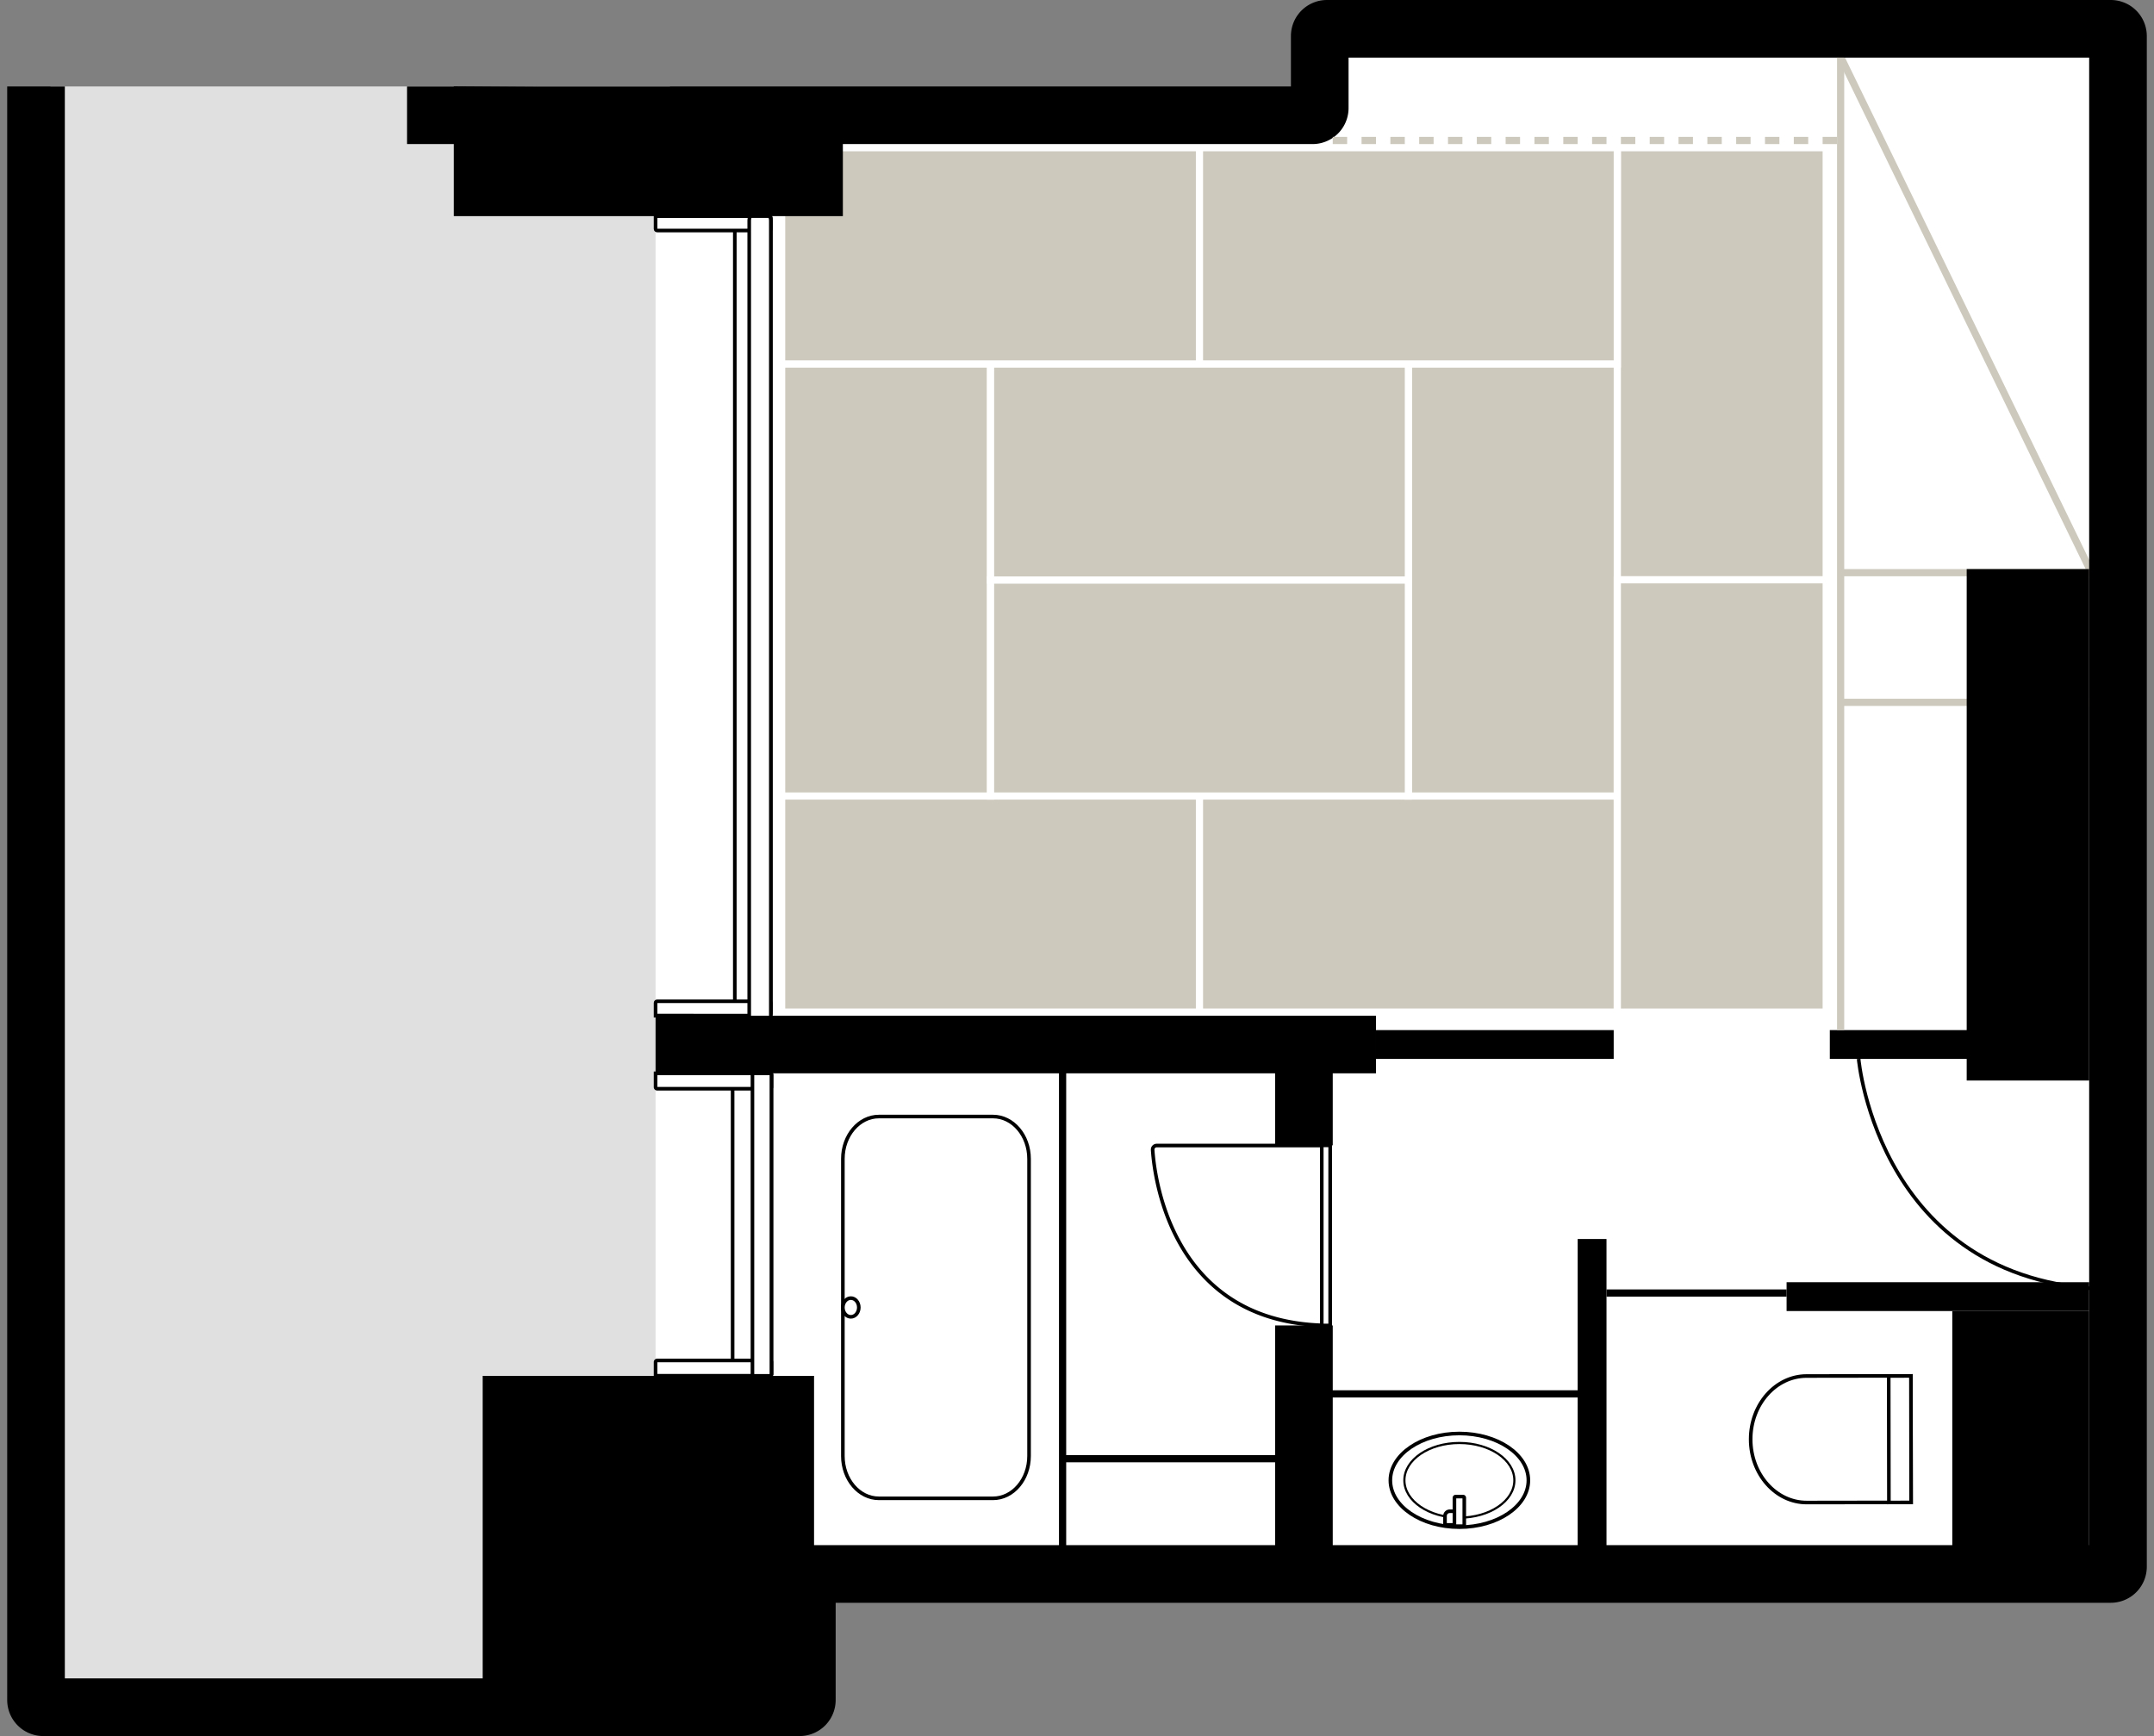
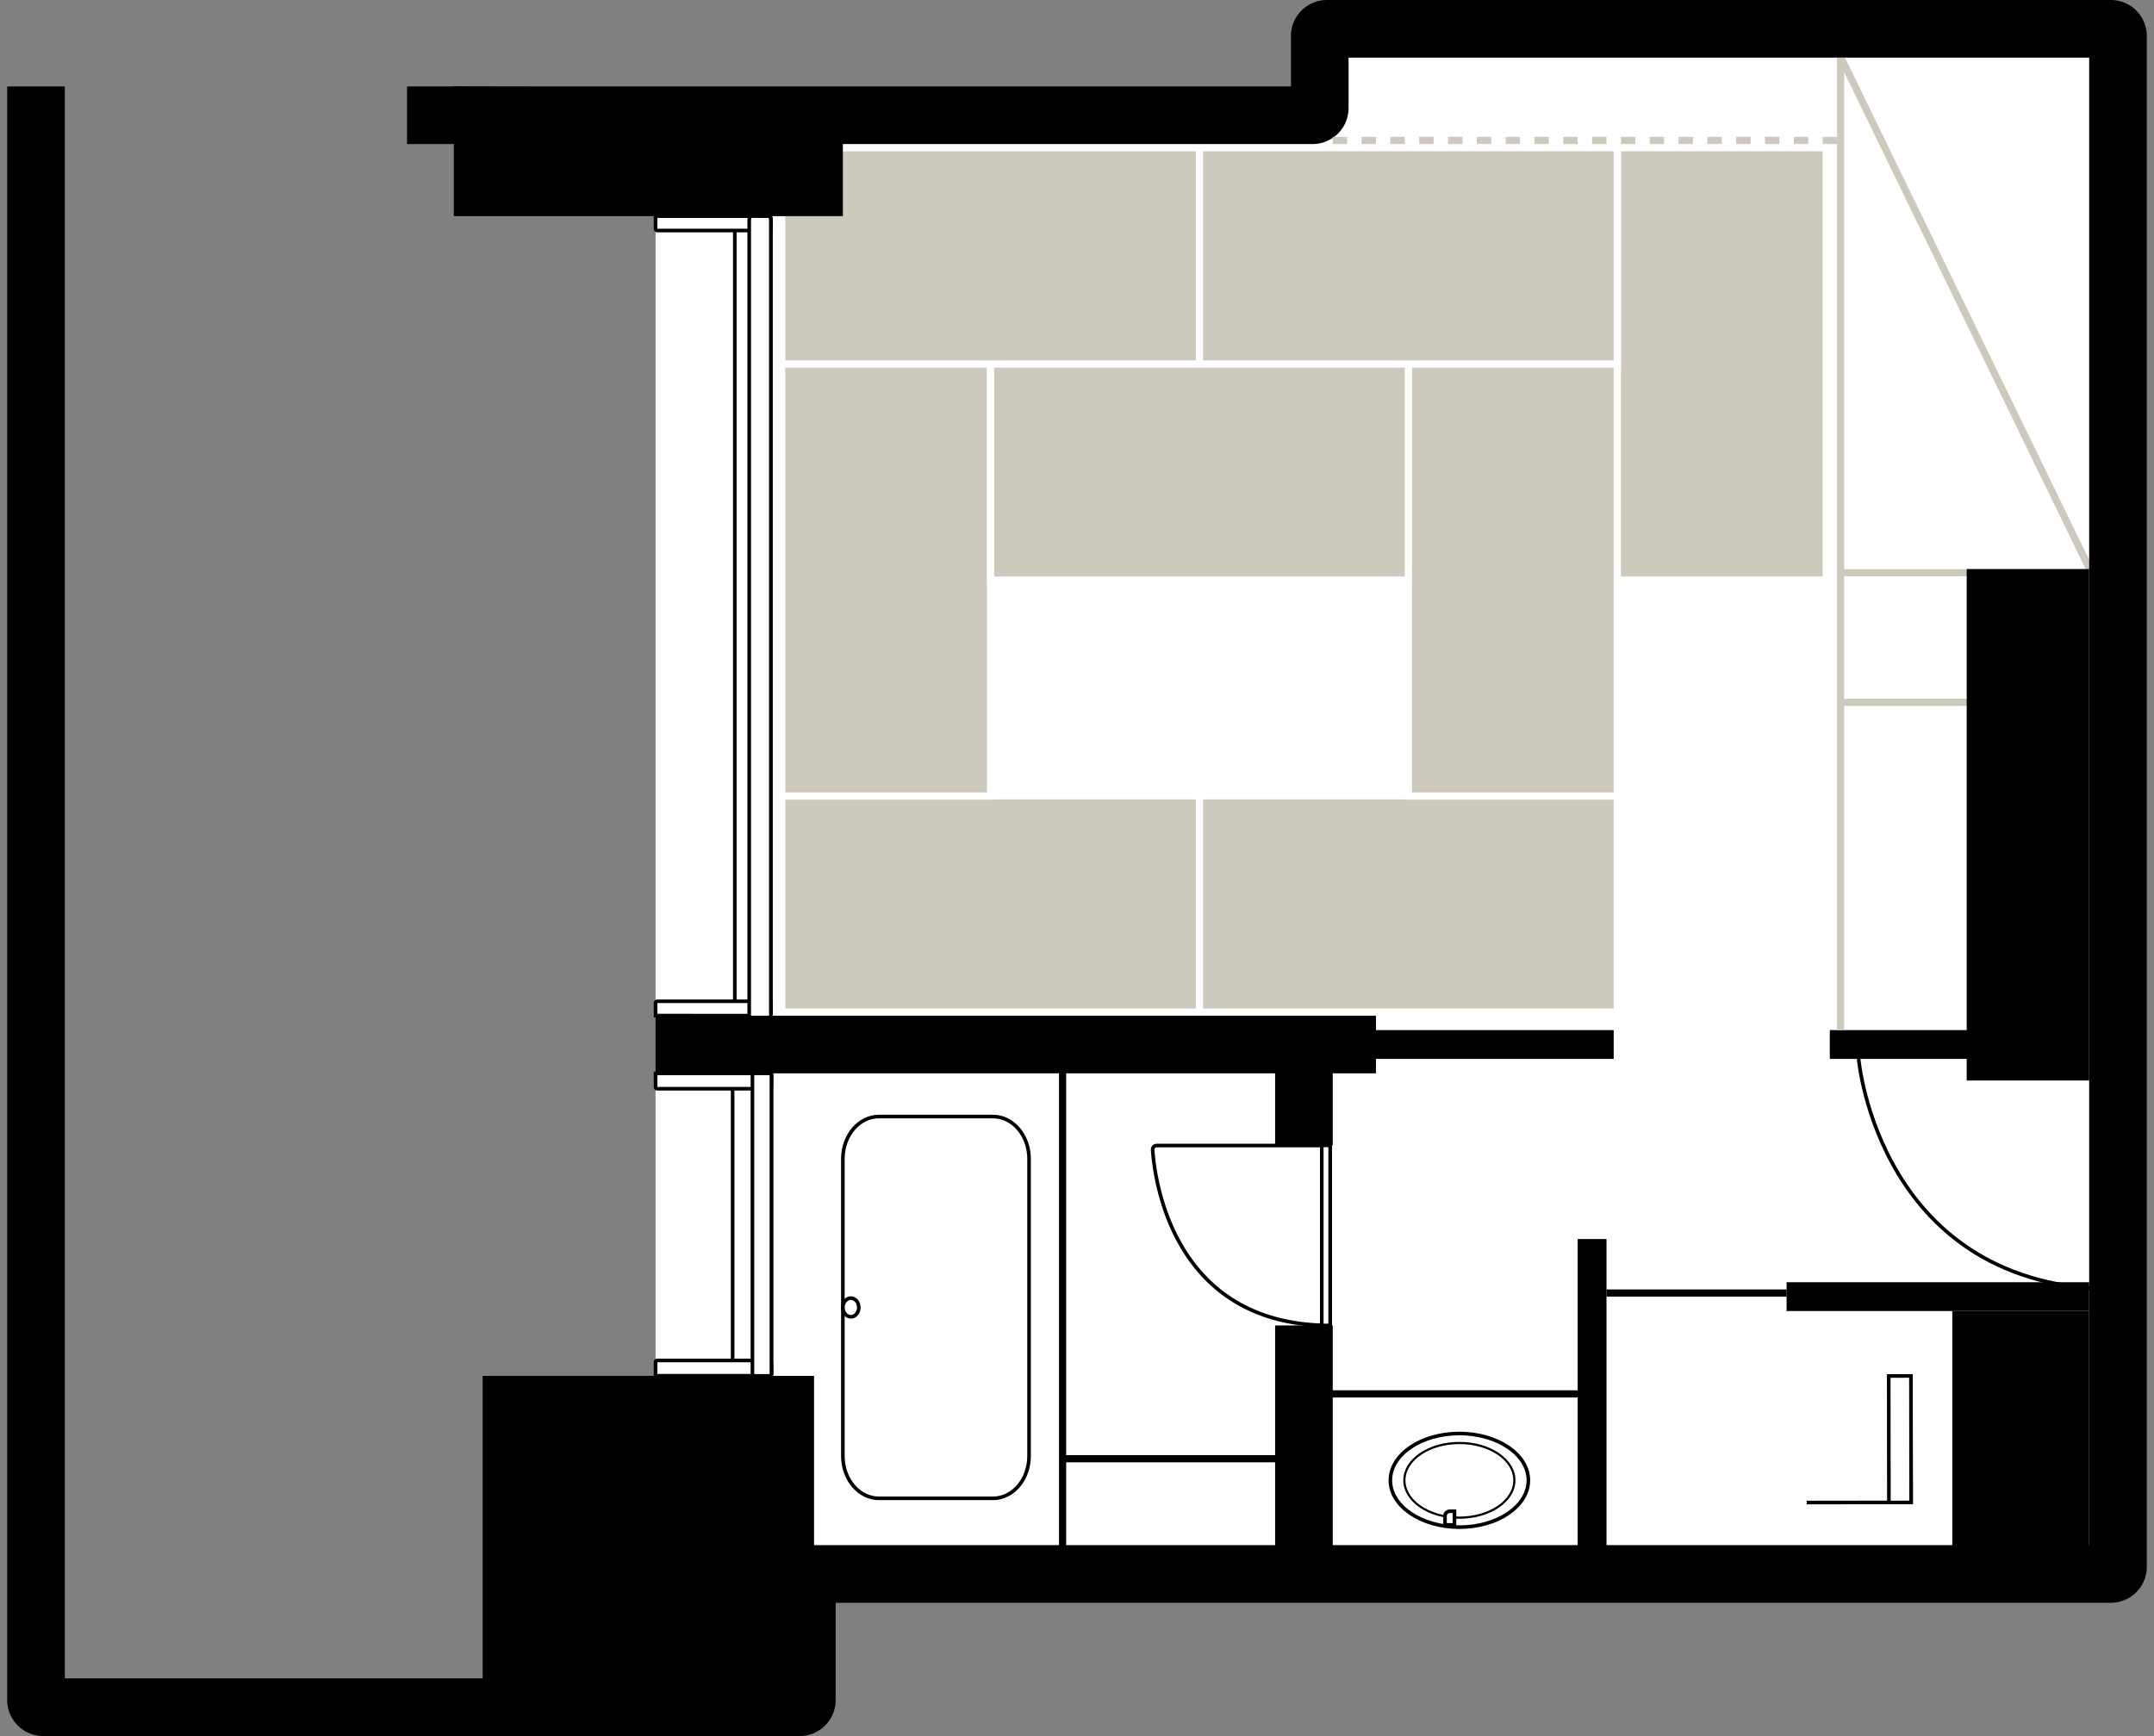
<svg xmlns="http://www.w3.org/2000/svg" width="299" height="241" fill="none">
  <rect width="100%" height="100%" fill="#808080" stroke="none" />
  <g clip-path="url(#a)">
-     <path fill="#E0E0E0" d="M93 12v225H7V12z" />
    <path fill="#fff" d="M93 15h201v204H93z" />
    <path fill="#fff" d="M183 4h111v17H183z" />
    <path stroke="#CDC9BD" d="m255.45 7.781 35 72" />
    <path fill="#CDC9BD" stroke="#fff" d="M166.5 110.475v30.026h-58v-30.026zm58 0v30.026h-58v-30.026z" />
    <path fill="#CDC9BD" stroke="#fff" d="M137.5 110.508h-29V50.491h29zm87 0h-29V50.491h29zm29-29.991h-29V20.5h29z" />
-     <path fill="#CDC9BD" stroke="#fff" d="M253.5 140.5h-29V80.483h29zm-58-60.018v30.026h-58V80.482z" />
    <path fill="#CDC9BD" stroke="#fff" d="M195.5 50.491v30.026h-58V50.491z" />
    <path fill="#CDC9BD" stroke="#fff" d="M224.5 20.5v30.026h-58V20.5zm-58 0v30.026h-58V20.5z" />
    <path stroke="#000" d="M223 179.5h25m-67 14h40m-73 9h30M147.5 147v71" />
    <path fill="#fff" d="M91 149h15.846a.23.23 0 0 1 .235.231v41.538a.23.23 0 0 1-.235.23H91" />
    <path stroke="#000" stroke-miterlimit="10" stroke-width=".5" d="M91 149h15.846a.23.23 0 0 1 .235.231v41.538a.23.23 0 0 1-.235.23H91" />
    <path stroke="#000" stroke-miterlimit="10" stroke-width=".5" d="M91 149h15.846a.23.23 0 0 1 .235.231v1.678a.23.23 0 0 1-.235.231H91.235a.23.23 0 0 1-.235-.231zm.235 39.86h15.611a.23.23 0 0 1 .235.231v1.679a.23.23 0 0 1-.235.23H91v-1.909a.23.23 0 0 1 .235-.231Zm10.46-37.738v37.599" />
    <path fill="#fff" stroke="#000" stroke-miterlimit="10" stroke-width=".5" d="M106.846 149h-2.162a.233.233 0 0 0-.235.231v41.538c0 .127.105.23.235.23h2.162c.13 0 .235-.103.235-.23v-41.538a.233.233 0 0 0-.235-.231Z" />
    <path fill="#fff" d="M91 30h15.766c.131 0 .234.268.234.61v109.78c0 .341-.103.609-.234.609H91" />
    <path stroke="#000" stroke-miterlimit="10" stroke-width=".5" d="M91 30h15.766c.131 0 .234.268.234.61v109.78c0 .341-.103.609-.234.609H91" />
    <path stroke="#000" stroke-miterlimit="10" stroke-width=".5" d="M91 30h15.766c.131 0 .234.095.234.215v1.57c0 .12-.103.215-.234.215H91.234c-.131 0-.234-.095-.234-.215zm.234 109h15.532c.131 0 .234.095.234.216v1.568c0 .121-.103.216-.234.216H91v-1.784c0-.121.103-.216.234-.216ZM102 32v107" />
    <path fill="#fff" stroke="#000" stroke-miterlimit="10" stroke-width=".5" d="M106.732 30h-2.464c-.148 0-.268.275-.268.615v110.77c0 .34.12.615.268.615h2.464c.148 0 .268-.275.268-.615V30.615c0-.34-.12-.615-.268-.615Z" />
    <path stroke="#000" stroke-width="8" d="M5 12v224a1 1 0 0 0 1 1h105a1 1 0 0 0 1-1v-16.5a1 1 0 0 1 1-1h180a1 1 0 0 0 1-1V5a1 1 0 0 0-1-1H184.196a1 1 0 0 0-1 1v10a1 1 0 0 1-1 1H56.5" />
    <path fill="#000" d="M67 191h46v46H67zM63 12l54 .37V30H63z" />
    <path stroke="#000" stroke-width="8" d="M91 145h100m-10 39v37m0-78v16" />
    <path stroke="#000" stroke-width="4" d="M191 145h33m30 0h35m-41 35h42" />
    <path fill="#000" d="M271 182h19v35h-19z" />
    <path stroke="#CDC9BD" stroke-dasharray="2 2" d="M185 19.5h70" />
    <path stroke="#CDC9BD" d="M255.5 8v135m-.5-63.5h35m-35 18h35" />
-     <path fill="#fff" stroke="#000" stroke-miterlimit="10" stroke-width=".5" d="m265.258 191.008.024 17.554-14.486.021c-4.289.006-7.777-3.924-7.784-8.771-.007-4.846 3.47-8.786 7.759-8.792l14.487-.02z" />
+     <path fill="#fff" stroke="#000" stroke-miterlimit="10" stroke-width=".5" d="m265.258 191.008.024 17.554-14.486.021l14.487-.02z" />
    <path fill="#fff" stroke="#000" stroke-miterlimit="10" stroke-width=".5" d="m265.282 208.571-.024-17.562-3.083.004.025 17.562z" />
    <path stroke="#000" stroke-width="4" d="M221 172v47" />
    <path stroke="#000" stroke-miterlimit="10" stroke-width=".5" d="M258 147s2.787 32 36 32" />
    <path fill="#fff" stroke="#000" stroke-miterlimit="10" stroke-width=".5" d="M202.578 199c-5.29 0-9.579 2.91-9.579 6.5s4.289 6.5 9.579 6.5 9.578-2.91 9.578-6.5-4.288-6.5-9.578-6.5Z" />
    <path fill="#fff" stroke="#000" stroke-miterlimit="10" stroke-width=".3" d="M202.579 200.317c-4.217 0-7.635 2.321-7.635 5.183 0 2.863 3.418 5.184 7.635 5.184s7.634-2.321 7.634-5.184-3.418-5.183-7.634-5.183Z" />
    <path fill="#fff" stroke="#000" stroke-miterlimit="10" stroke-width=".5" d="M201.898 211.69h-1.315v-1.249c0-.352.293-.646.645-.646h.67z" />
-     <path fill="#fff" stroke="#000" stroke-miterlimit="10" stroke-width=".5" d="M202.059 211.866h1.031a.17.17 0 0 0 .168-.168v-3.774a.17.17 0 0 0-.168-.167h-1.031a.167.167 0 0 0-.167.167v3.774c0 .093.075.168.167.168Z" />
    <path stroke="#000" stroke-miterlimit="10" stroke-width=".5" d="M184.641 159.026h-24.074a.56.56 0 0 0-.565.605c.25 3.818 2.637 24.369 24.639 24.369z" />
    <path fill="#fff" stroke="#000" stroke-miterlimit="10" stroke-width=".5" d="M184.641 159v25h-1.165v-25zm-46.799-4h-15.839c-2.763 0-5.003 2.63-5.003 5.873v41.254c0 3.243 2.24 5.873 5.003 5.873h15.839c2.763 0 5.003-2.63 5.003-5.873v-41.254c0-3.243-2.24-5.873-5.003-5.873Z" />
    <path fill="#fff" stroke="#000" stroke-miterlimit="10" stroke-width=".5" d="M118.107 182.804c.611 0 1.107-.582 1.107-1.299 0-.718-.496-1.3-1.107-1.3s-1.107.582-1.107 1.3c0 .717.496 1.299 1.107 1.299Z" />
    <path fill="#000" d="M273 79h17v71h-17z" />
  </g>
  <defs>
    <clipPath id="a">
      <path fill="#fff" d="M0 0h299v241H0z" />
    </clipPath>
  </defs>
</svg>